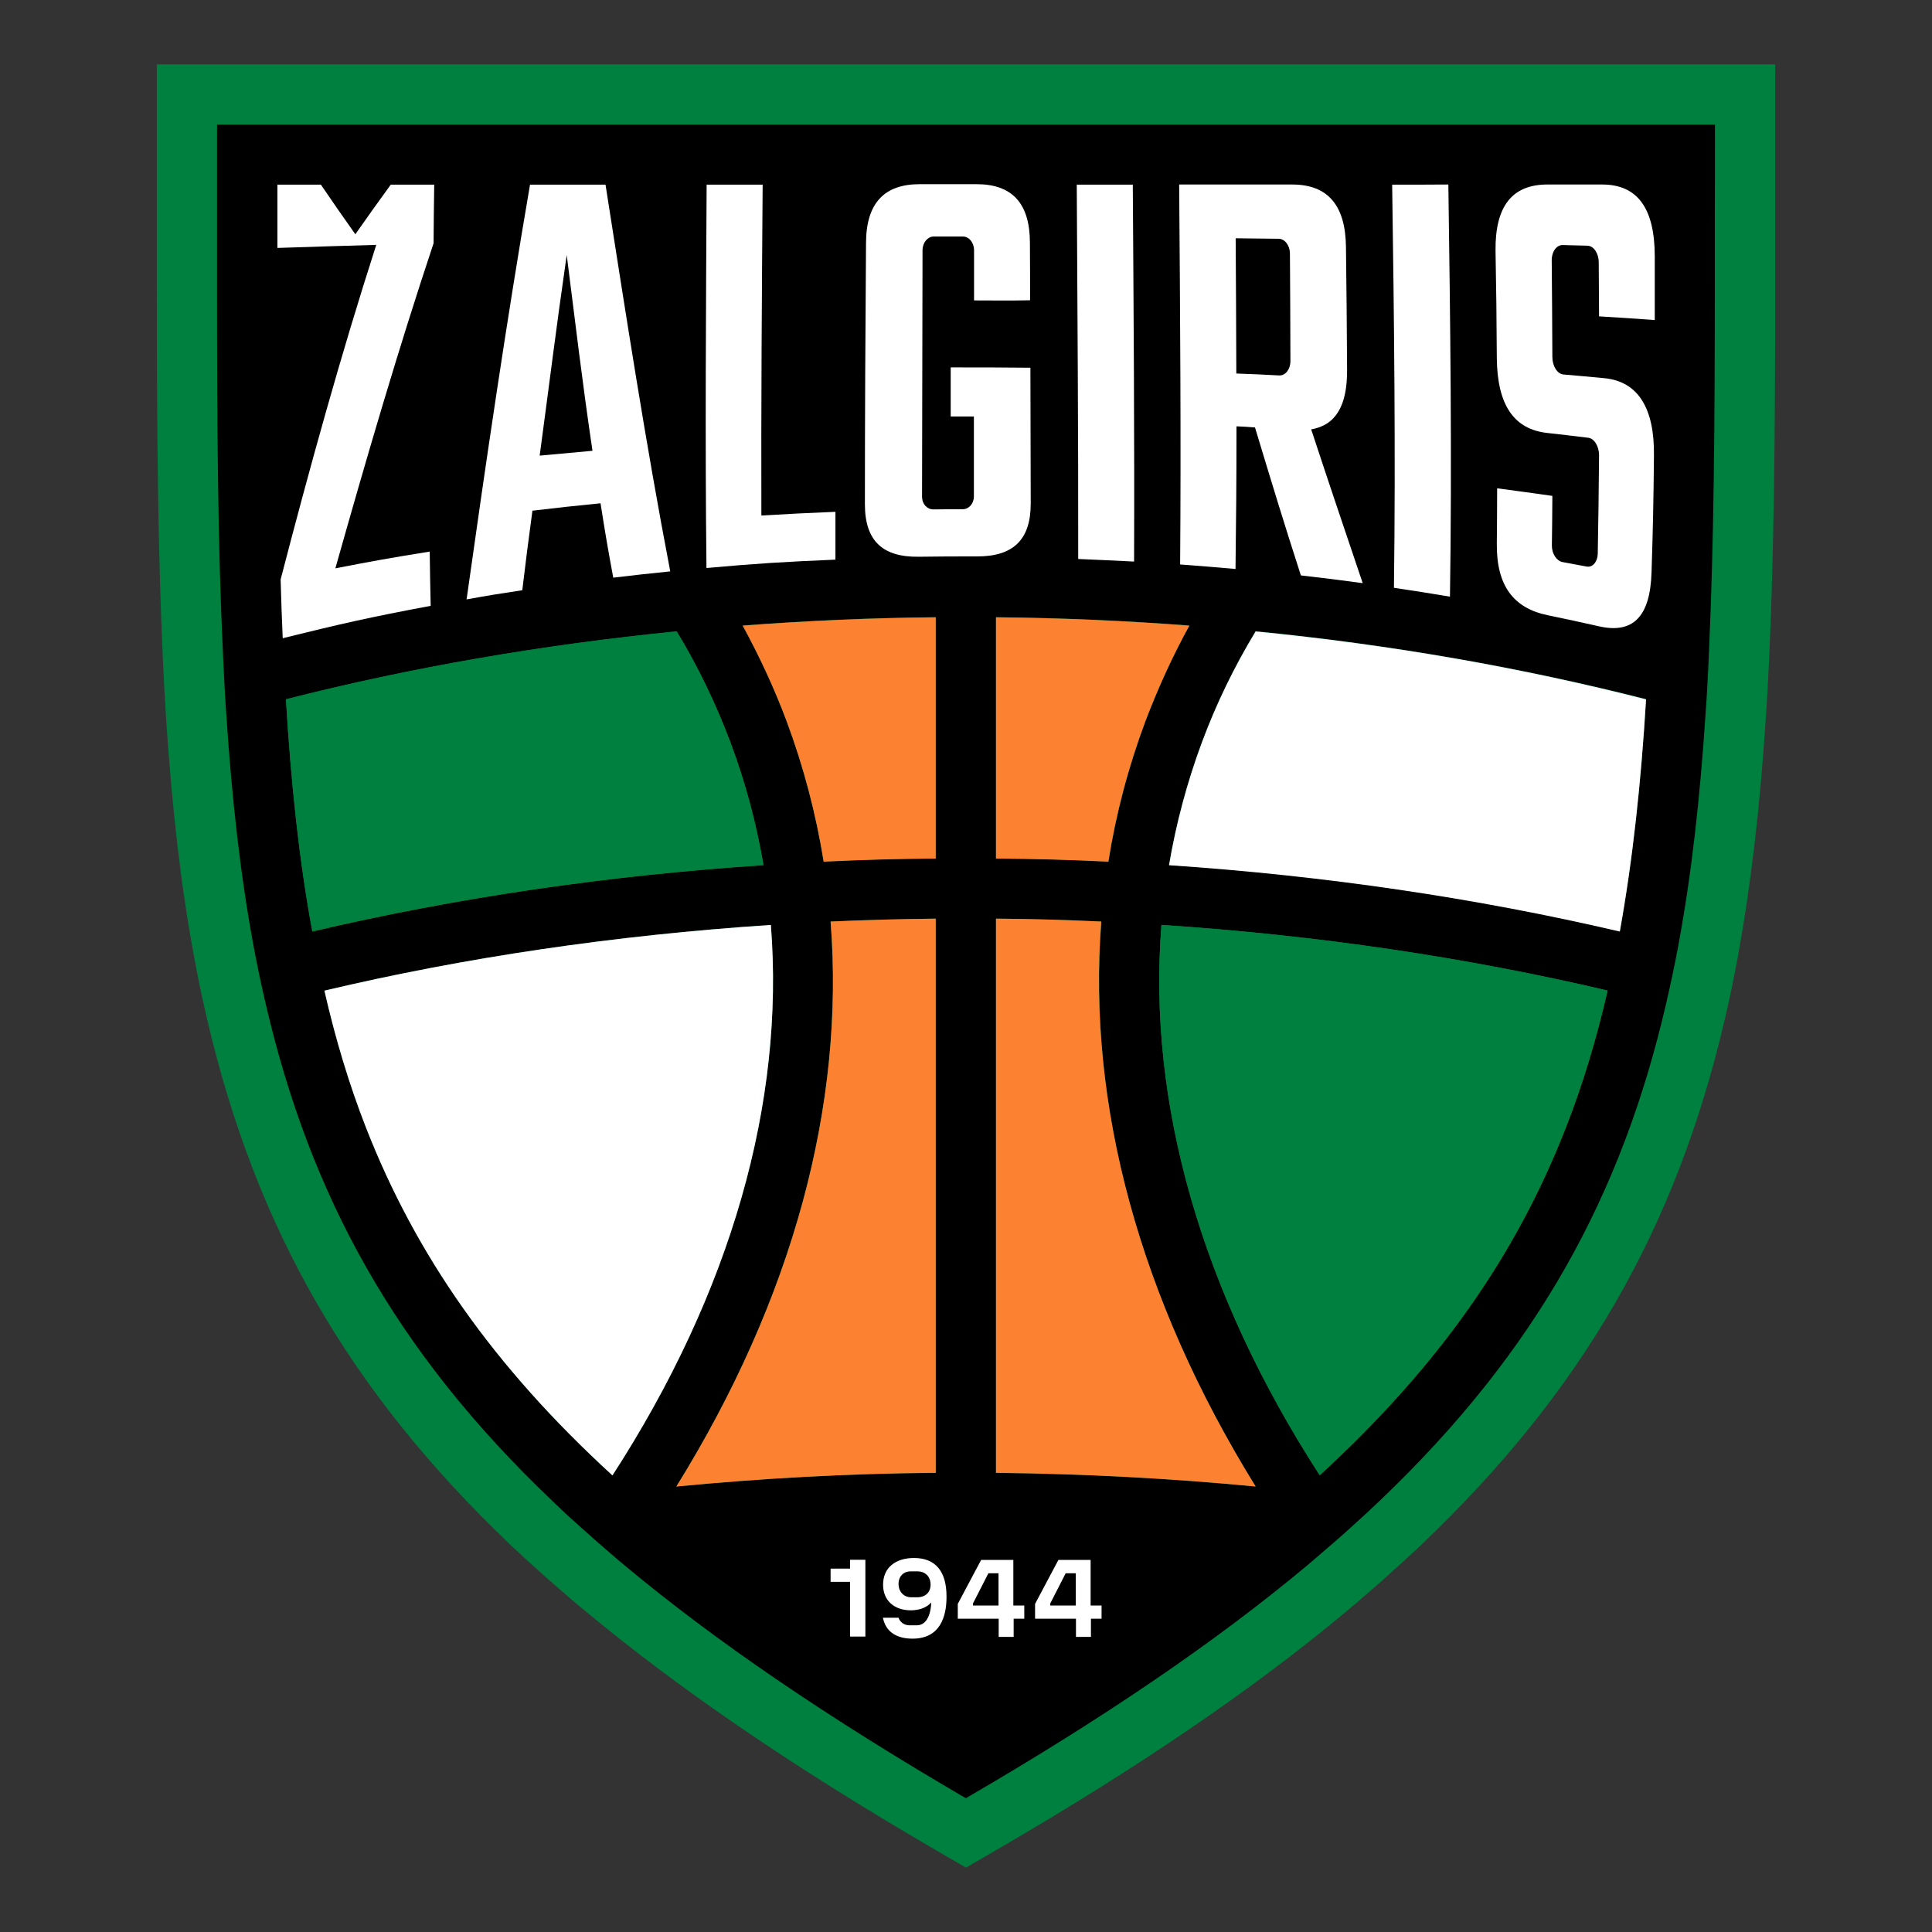
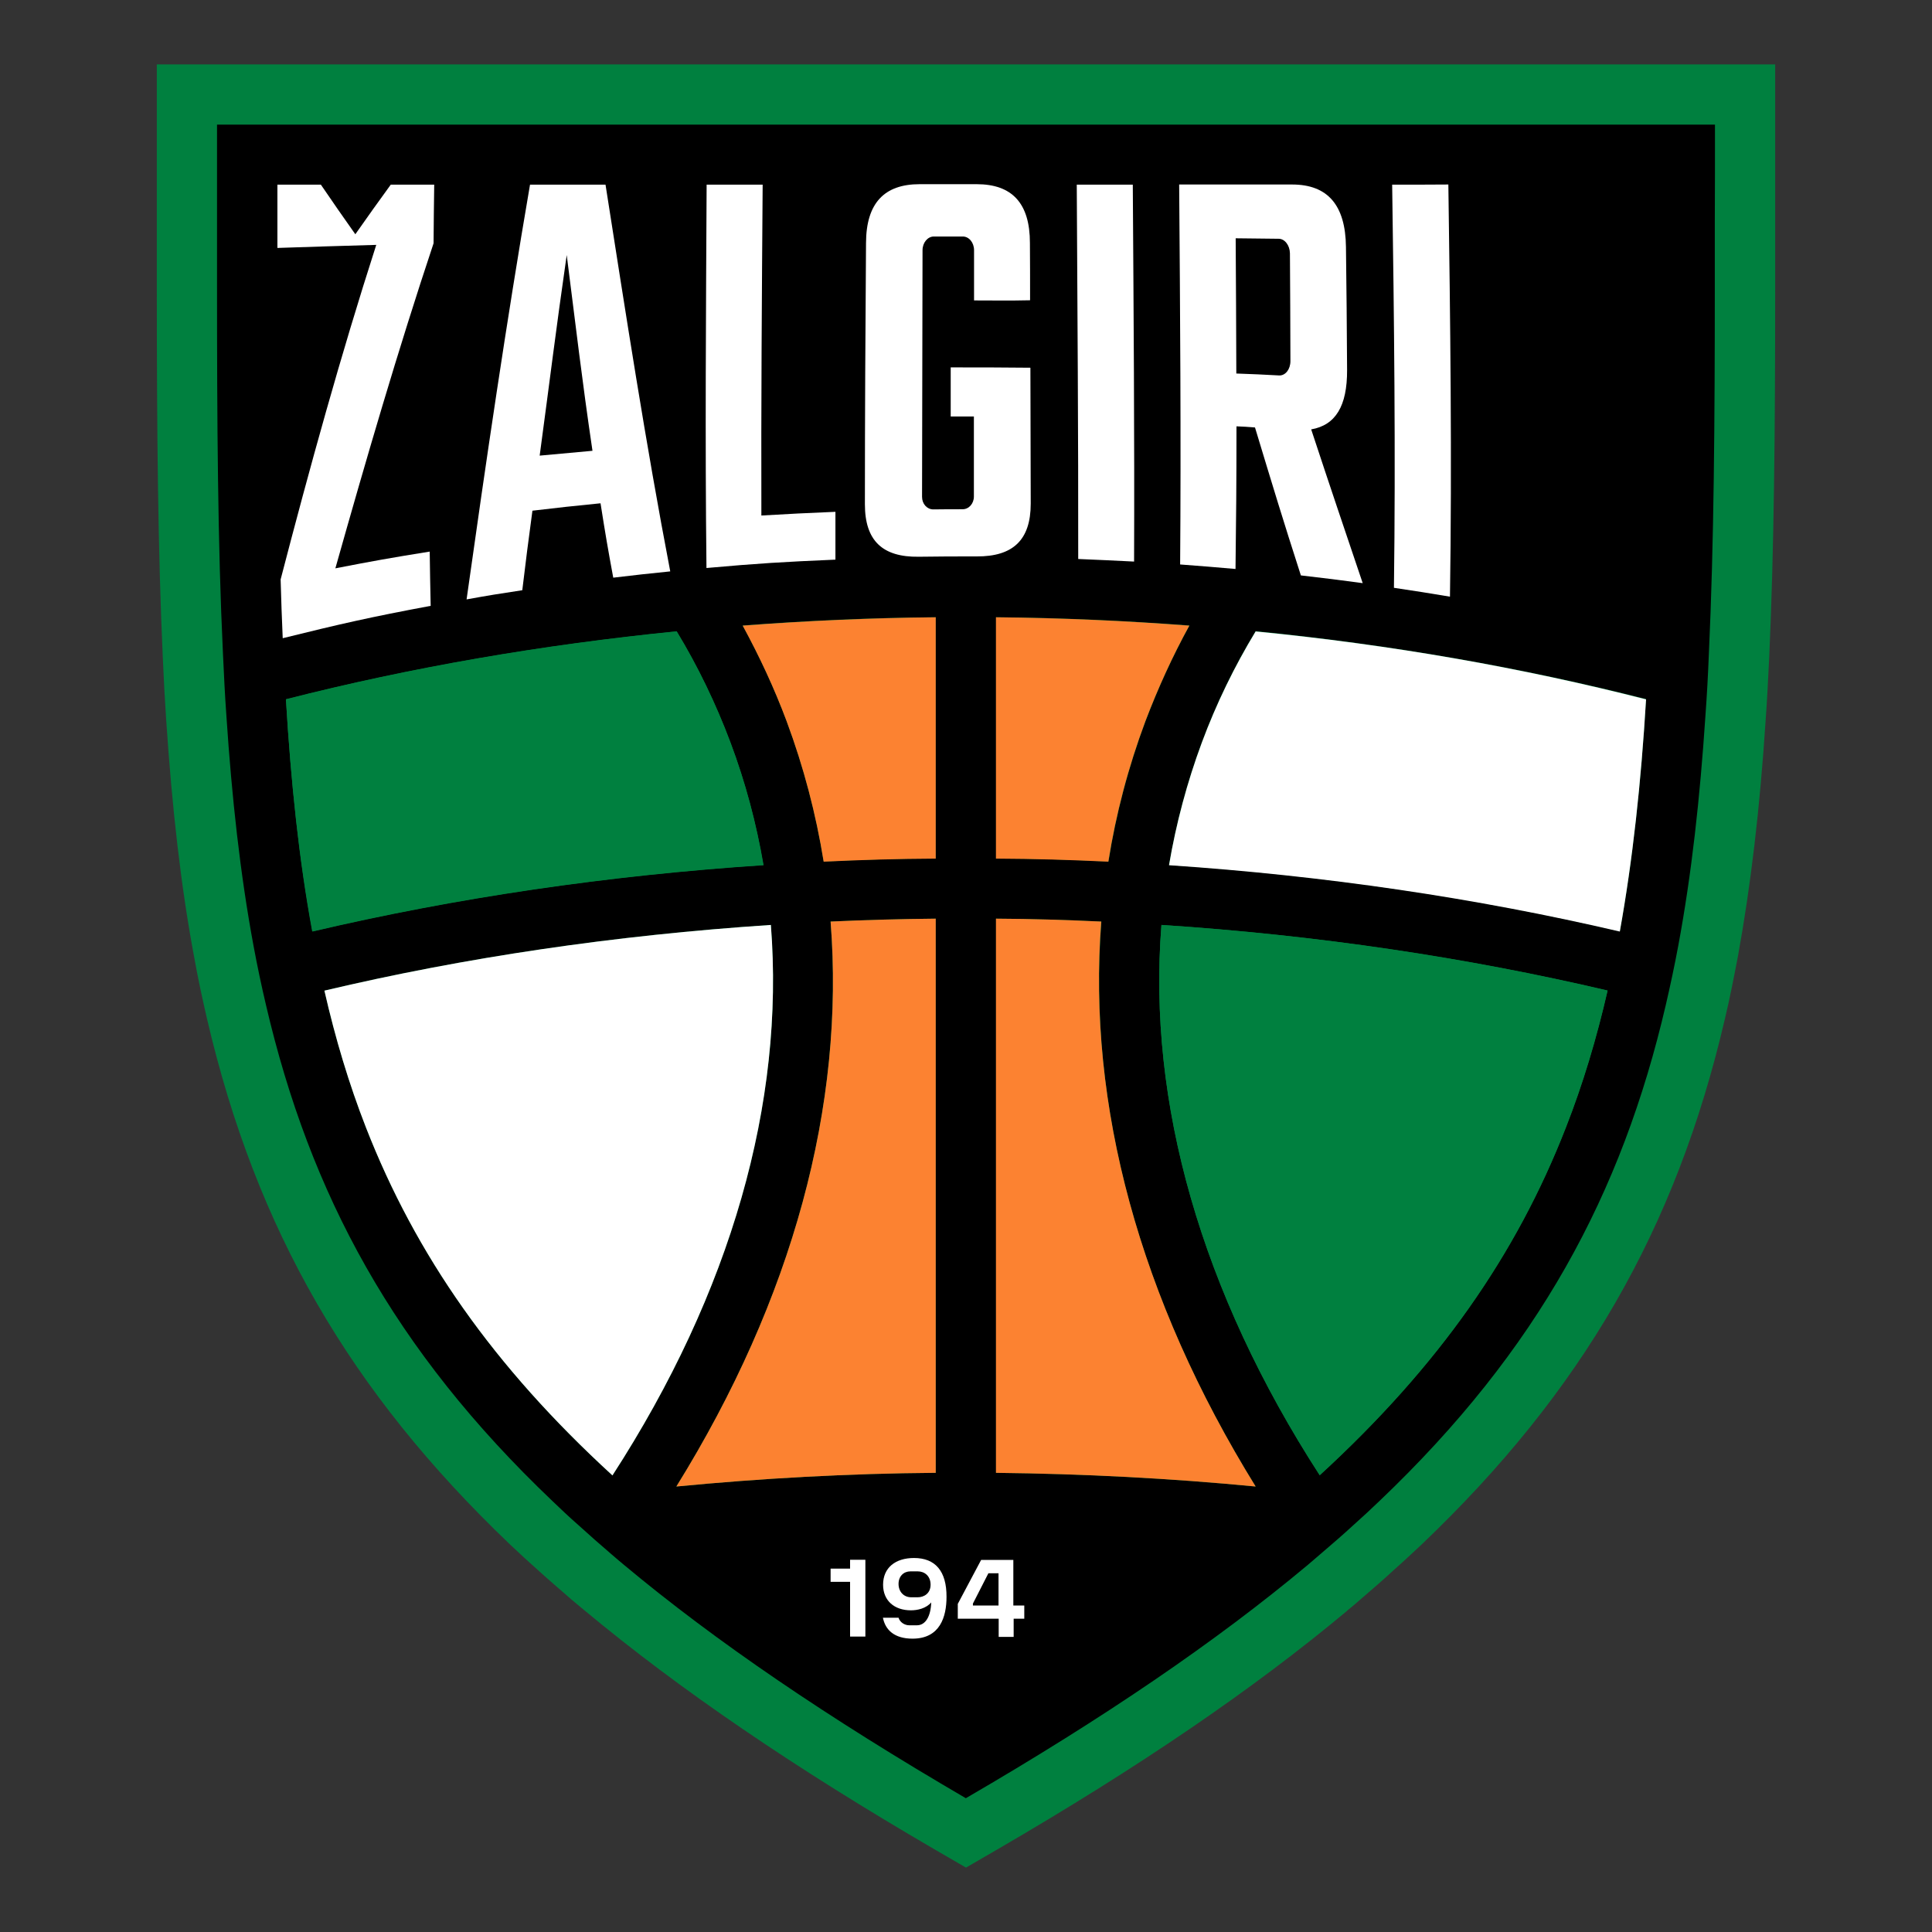
<svg xmlns="http://www.w3.org/2000/svg" version="1.1" id="Layer_1" x="0px" y="0px" viewBox="0 0 1200 1200" style="enable-background:new 0 0 1200 1200;" xml:space="preserve">
  <rect x="0" y="0" width="1200" height="1200" fill="#333333" stroke="none" />
  <style type="text/css">
	.st0{fill:#00803F;}
	.st1{fill:#FFFFFF;}
	.st2{fill:#FC8231;}
</style>
  <g>
    <g>
      <g>
        <g>
          <path class="st0" d="M1102.6,137.3v39.5c0,93.3-0.7,164.4-3.7,231.2c-0.7,14.1-1.3,26.8-2.2,38.9      c-3.6,55.4-9.3,103.6-17.3,147.4c-2.5,13-5,25.9-8,38.4c-30.4,130.7-88.6,231.5-188.5,326.7c-5.5,5.1-11.1,10.4-16.9,15.5      c-6,5.6-12.8,11.5-21.2,18.7c-2.5,2.2-5,4.4-7.6,6.4l-0.6,0.6c-58.3,48.7-129.6,97.3-217.8,148.5L600,1160l-18.8-10.9      c-88.2-51.3-159.4-100-217.6-148.4c-2.6-2.1-5.5-4.6-8.4-7c-7.6-6.6-14.6-12.6-21.1-18.5c-5.5-4.9-11.3-10.2-17.1-15.7      c-99.8-95.2-157.9-195.9-188.4-326.6c-2.9-12.5-5.7-25.5-8-38.4c-8.2-43.8-13.7-92.1-17.4-147.7c-0.8-12-1.5-24.6-2.1-38.8      c-3-66.7-3.7-137.9-3.7-231.2v-39.4c0-19.5,0-39.5,0-60V40h1005.2v37.4C1102.6,97.7,1102.6,117.7,1102.6,137.3z" />
        </g>
      </g>
    </g>
    <g>
      <path d="M1065.2,77.4H134.8c0,20.4,0,40.4,0,60v39.4c0,84.7,0.4,160.5,3.7,229.5c0.6,13,1.2,25.6,2.1,38    c3.4,51.3,8.6,98.7,16.9,143.3c2.3,12.4,4.9,24.7,7.7,36.6c27.4,117.5,79.3,214.2,177.9,308.1c5.2,5,10.6,10.1,16.2,15    c6.6,6,13.4,12,20.4,18c2.6,2.2,5.2,4.5,7.9,6.7c57,47.6,126.8,95,212.3,144.9c85.7-49.8,155.6-97.4,212.5-145    c2.6-2.2,5.1-4.4,7.7-6.6c7-6,14-12,20.6-18.1c5.5-4.9,10.9-9.9,16.1-14.9c98.6-93.9,150.6-190.8,177.9-308.3    c2.8-12.1,5.4-24.2,7.7-36.6c8.3-44.5,13.5-91.9,16.9-143.2c0.9-12.4,1.6-25.1,2.1-38c3.2-69,3.7-144.9,3.7-229.5v-39.4    C1065.2,117.8,1065.2,97.9,1065.2,77.4z M177.6,434.4c77.2-19.7,158.5-33.8,242.7-42.2c13.2,21.8,24.3,44.8,33.4,69    c9.3,24.8,16.1,50.3,20.6,76.2c-97.1,6.4-191.2,20.3-280.2,41.2C185.8,534.1,180.7,486.2,177.6,434.4z M380.4,916.4    c-74-67.8-122.2-137-153.1-216.1c-10.5-26.9-19-55.2-25.8-85c87.1-20.6,180.2-34.4,277.3-40.8    C487.5,684.8,454.1,802.5,380.4,916.4z M581.2,914.8c-54.5,0.4-108.2,3.4-161.1,8.5c72.3-116.6,104.8-237,95.8-350.9    c21.6-1,43.3-1.6,65.2-1.8L581.2,914.8L581.2,914.8z M581.2,533.2c-23.3,0.1-46.5,0.8-69.6,1.9c-4.8-29.7-12.4-58.7-23-87.2    c-7.7-20.6-16.9-40.3-27.3-59.4c39.4-3,79.4-4.8,119.8-5.1V533.2z M618.7,383.4c40.4,0.3,80.5,2.1,120.1,5.1    c-10.5,19.1-19.5,38.9-27.3,59.4c-10.6,28.4-18.3,57.5-23,87.2c-23.1-1.1-46.4-1.8-69.8-1.9V383.4z M618.7,914.8V570.6    c22,0.1,43.9,0.8,65.4,1.8c-8.9,113.9,23.6,234.3,95.8,350.9C727.1,918.2,673.3,915.4,618.7,914.8z M972.6,700.3    c-30.8,79.1-79,148.2-152.9,216c-73.6-113.8-107.1-231.5-98.3-341.8c97.1,6.4,190.1,20.3,277.1,40.8    C991.7,645.1,983.2,673.4,972.6,700.3z M1006.1,578.4c-89-20.8-183.1-34.7-280-41.2c4.4-25.9,11.2-51.4,20.4-76.2    c9-24.2,20.2-47.2,33.4-69c84,8.4,165.4,22.6,242.5,42.2C1019.3,486.2,1014.1,534,1006.1,578.4z" />
    </g>
    <g>
      <path class="st1" d="M1022.4,434.4c-3.1,51.8-8.3,99.7-16.3,144.2c-89-20.8-183.1-34.7-280-41.2c4.4-25.9,11.2-51.4,20.4-76.2    c9-24.2,20.2-47.2,33.4-69C864,400.4,945.3,414.7,1022.4,434.4z" />
    </g>
    <g>
      <path class="st0" d="M998.5,615.2c-6.9,29.8-15.4,58.2-25.9,85.1c-30.8,79.1-79,148.2-152.9,216    c-73.6-113.8-107.1-231.5-98.3-341.8C818.5,580.8,911.5,594.8,998.5,615.2z" />
    </g>
    <g>
      <path class="st2" d="M779.9,923.3c-52.8-5.1-106.8-7.9-161.3-8.5V570.6c22,0.1,43.9,0.8,65.4,1.8    C675.2,686.3,707.8,806.7,779.9,923.3z" />
    </g>
    <g>
      <path class="st2" d="M738.7,388.6c-10.5,19.1-19.5,38.9-27.3,59.4c-10.6,28.4-18.3,57.5-23,87.2c-23.1-1.1-46.4-1.8-69.8-1.9    V383.4C659.2,383.8,699.3,385.6,738.7,388.6z" />
    </g>
    <g>
      <path class="st2" d="M581.2,383.4v149.9c-23.3,0.1-46.5,0.8-69.6,1.9c-4.8-29.7-12.4-58.7-23-87.2c-7.7-20.6-16.9-40.3-27.3-59.4    C500.8,385.6,540.9,383.8,581.2,383.4z" />
    </g>
    <g>
      <path class="st2" d="M581.2,570.6v344.2c-54.5,0.4-108.2,3.4-161.1,8.5c72.3-116.6,104.8-237,95.8-350.9    C537.7,571.4,559.3,570.8,581.2,570.6z" />
    </g>
    <g>
      <path class="st1" d="M380.4,916.4c-74-67.8-122.2-137-153.1-216.1c-10.5-26.9-19-55.2-25.8-85c87.1-20.6,180.2-34.4,277.3-40.8    C487.5,684.8,454.1,802.5,380.4,916.4z" />
    </g>
    <g>
      <path class="st0" d="M474.1,537.3c-97.1,6.4-191.2,20.3-280.2,41.2c-8.2-44.5-13.2-92.4-16.3-144.2    c77.2-19.7,158.5-33.8,242.7-42.2c13.2,21.8,24.3,44.8,33.4,69C463,485.9,469.8,511.3,474.1,537.3z" />
    </g>
    <g>
      <g>
        <path class="st1" d="M269.7,114.7c-10.8,0-16.2,0-27,0c-8.8,12.1-13.2,18.3-22,30.8c-8.6-12.1-12.8-18.3-21.4-30.8     c-10.8,0-16.2,0-27,0c0,15.6,0,23.3,0,39.3c24.5-0.8,36.7-1.2,61.4-1.9c-22.1,68.6-41.3,138.2-59.4,207.8     c0.4,14.9,0.7,22.1,1.3,36.5c36-8.9,54.4-13.1,91.9-20.1c-0.3-13.2-0.4-20-0.6-33.7c-23.7,3.8-35.5,5.9-58.6,10.4     c19.1-67.7,38.8-135.3,61-201.9C269.4,136.4,269.5,129.2,269.7,114.7z" />
        <path class="st1" d="M376.1,114.7c-18.8,0-28.1,0-46.9,0c-14.7,85.6-27.3,171.7-39.4,257.6c13.7-2.5,20.7-3.6,34.6-5.7     c2.3-19.3,3.6-29.2,6.3-49.4c16.9-2,25.2-2.9,42.3-4.6c3,19.1,4.6,28.4,7.9,46.2c14.4-1.7,21.4-2.5,35.4-3.9     C401,275.2,388.7,195,376.1,114.7z M335.2,283c6.5-48.2,9.9-76.7,16.8-124.6c6.1,47.6,9.2,75.5,16,121.6     C354.7,281.2,348.3,281.8,335.2,283z" />
        <path class="st1" d="M472.9,320.2c-0.2-68.5,0.3-136.9,0.8-205.5c-14,0-20.9,0-34.8,0c-0.4,79.4-1,158.8-0.1,238.1     c32.4-2.9,47.7-3.8,80.1-5.2c0-11.6,0-17.5,0-29.7C500.4,318.7,491.1,319.1,472.9,320.2z" />
        <path class="st1" d="M605,186.6c0-13.4,0-19,0-31.2c0-4.7-3.1-8.5-7-8.5c-7.1,0-10.8,0-18,0c-3.8,0-7,3.8-7,8.5     c-0.1,51-0.2,102.1-0.3,153.2c0,4.4,3.1,7.8,7,7.8c7.3-0.1,10.9-0.1,18.2-0.1c3.9,0,7-3.5,7-7.9c0-19.2,0-29.2,0-49.7     c-5.7,0-8.6,0-14.4,0c0-12,0-18.1,0-30.5c19.8,0,29.7,0,49.5,0.2c0.1,35.6,0.1,52.5,0.2,84.4c0,22.7-11.1,32.9-33.5,32.8     c-14.4,0-21.7,0-36.1,0.2c-22.3,0.3-33.4-9.8-33.4-32.6c0-54.1,0.3-108.2,0.7-162.3c0.1-24.7,11.3-36.5,33.3-36.5     c14.2,0,21.2,0,35.4,0c22,0,33.1,11.8,33.1,36.5c0.1,14.1,0.1,20.3,0.1,35.6C626.1,186.8,619.1,186.6,605,186.6z" />
        <path class="st1" d="M668.8,114.7c0.4,77.5,1,155,0.9,232.5c14,0.6,20.9,0.9,34.7,1.6c0.3-78.1-0.3-156-0.8-234.1     C689.7,114.7,682.6,114.7,668.8,114.7z" />
        <path class="st1" d="M814.4,266.7c15.1-2.6,22.4-14.4,22.3-36.9c-0.2-30.7-0.3-46.9-0.7-76.4c-0.3-26.1-11.4-38.8-33.5-38.8     c-28,0-42.1,0-70.1,0c0.6,78.6,1.2,157.3,0.6,236c13.7,1,20.4,1.6,34.4,2.8c0.4-33.4,0.6-51,0.6-88.6c4.6,0.2,6.9,0.3,11.5,0.7     c11.6,38.3,17.1,56.5,28.5,91.9c15.4,1.8,23.1,2.7,38.4,4.8C834,325.4,827.5,306.4,814.4,266.7z M801.5,224.3     c0,5.1-3.1,9-6.9,8.9c-10.6-0.6-16-0.8-26.7-1.2c-0.1-33.6-0.2-51.4-0.4-84c10.7,0.1,16,0.2,26.7,0.3c3.8,0,6.9,4.1,7,9     C801.4,183.1,801.4,197.4,801.5,224.3z" />
        <path class="st1" d="M864.7,114.7c1.2,83.4,2.2,167,1.1,250.4c14.1,2.1,21,3.2,34.8,5.5c1.3-85.3,0.2-170.7-1-256     C885.7,114.7,878.7,114.7,864.7,114.7z" />
-         <path class="st1" d="M1027.3,283.1c-0.3,29.8-0.6,44.3-1.5,72.3c-0.8,27.9-11.7,38.4-32.7,33.6c-12.7-2.9-19.1-4.2-31.9-6.9     c-21.2-4.4-31.7-18.4-31.5-44.2c0.1-13.6,0.2-20.6,0.2-34.6c13.7,1.8,20.7,2.8,34.3,4.7c-0.1,12.5-0.1,18.7-0.3,30.7     c-0.1,5.1,2.9,9.7,6.6,10.4c6,1.1,9,1.7,15,2.8c3.7,0.7,6.8-2.9,6.9-8.2c0.4-23.7,0.6-35.9,0.8-60.9c0-5.6-3-10.5-6.7-10.9     c-10.2-1.2-15.3-1.9-25.6-3c-20.4-2.3-30.9-17.1-31.2-46.4c-0.2-27.3-0.3-40.9-0.8-66.8c-0.3-27.7,10.4-41.1,32.2-41.1     c13.5,0,20.3,0,34,0c21.8,0,32.6,14.5,32.7,44.3c0,15.9,0,22.8,0,39.9c-13.8-1-20.8-1.5-34.6-2.3c-0.1-14.4-0.1-20.3-0.2-33.6     c0-5.5-3.1-10.2-7-10.3c-6.1-0.2-9.3-0.2-15.4-0.4c-3.8-0.1-6.9,4.2-6.8,9.6c0.2,23.1,0.3,35.4,0.4,59.9c0,5.7,3.1,10.6,6.9,10.9     c10.2,0.9,15.2,1.3,25.4,2.3C1017.4,236.9,1027.7,253.5,1027.3,283.1z" />
      </g>
    </g>
    <g>
      <g>
        <polygon class="st1" points="537.5,968.8 537.5,1016.5 528,1016.5 528,982.5 515.9,982.5 515.9,974.3 528,974.3 528,968.8    " />
      </g>
      <g>
        <path class="st1" d="M567.7,967.7c-11.5,0-19.2,6-19.2,16.6c0,9.9,7,15.9,17.3,15.9c4,0,9.3-1.1,12.6-4.9     c-0.3,8.6-3.5,14.2-8.9,14.2h-4.7c-2.9,0-5.8-1.8-6.7-4.7h-9.7c1.5,7.6,7.1,13,18.4,13c17.1,0,21.1-13.6,21.1-25.9     C588,975.8,580.9,967.7,567.7,967.7z M570,992.1h-4c-4.8,0-7.9-3.6-7.9-8.3c0-4.8,3.2-7.8,7.4-7.8h4.5c4.2,0,8,2.8,8,8.3     C578,989.7,573.9,992.1,570,992.1z" />
      </g>
      <g>
        <path class="st1" d="M629.4,997.2v-28.3h-20l-14.5,27.3v9.2h25.4v11.3h9.3v-11.3h6.6v-8.2L629.4,997.2L629.4,997.2z M620.2,997.2     h-15.9v-1.2l9.6-18.8h6.3V997.2z" />
      </g>
      <g>
-         <path class="st1" d="M677.4,997.2v-28.3h-20l-14.5,27.3v9.2h25.4v11.3h9.3v-11.3h6.6v-8.2L677.4,997.2L677.4,997.2z M668.2,997.2     h-15.9v-1.2l9.6-18.8h6.3L668.2,997.2L668.2,997.2z" />
-       </g>
+         </g>
    </g>
  </g>
</svg>